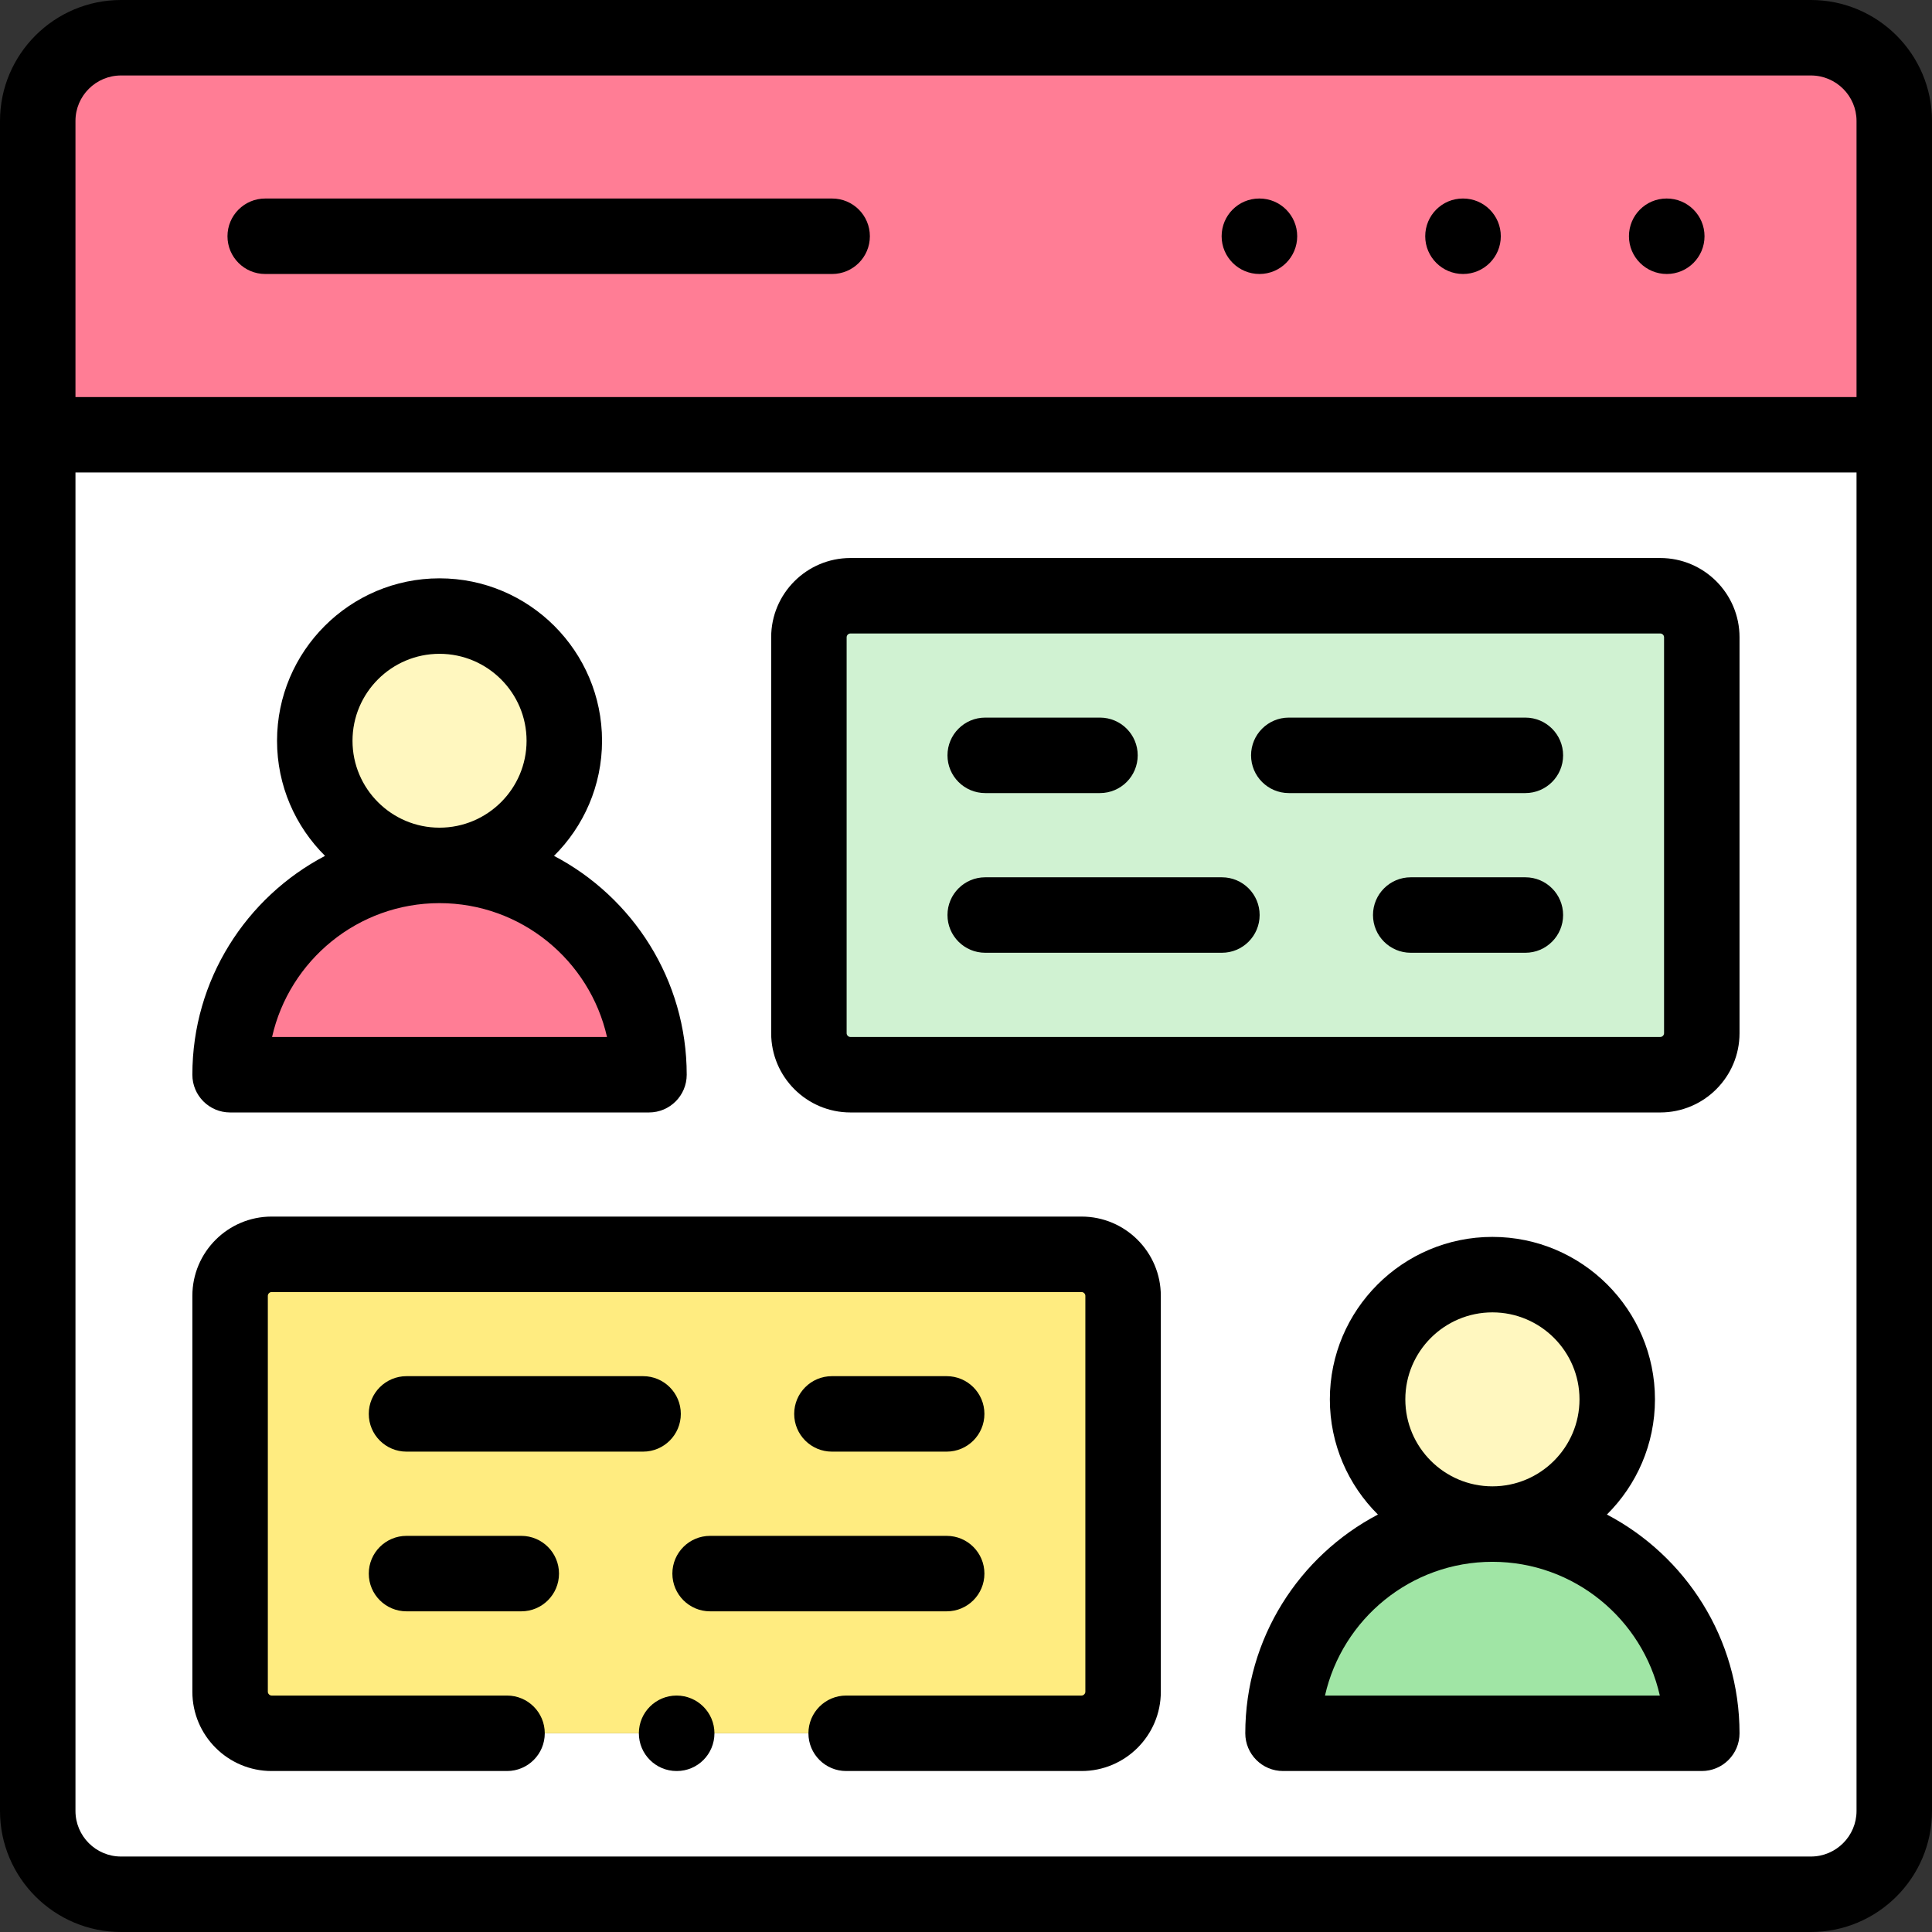
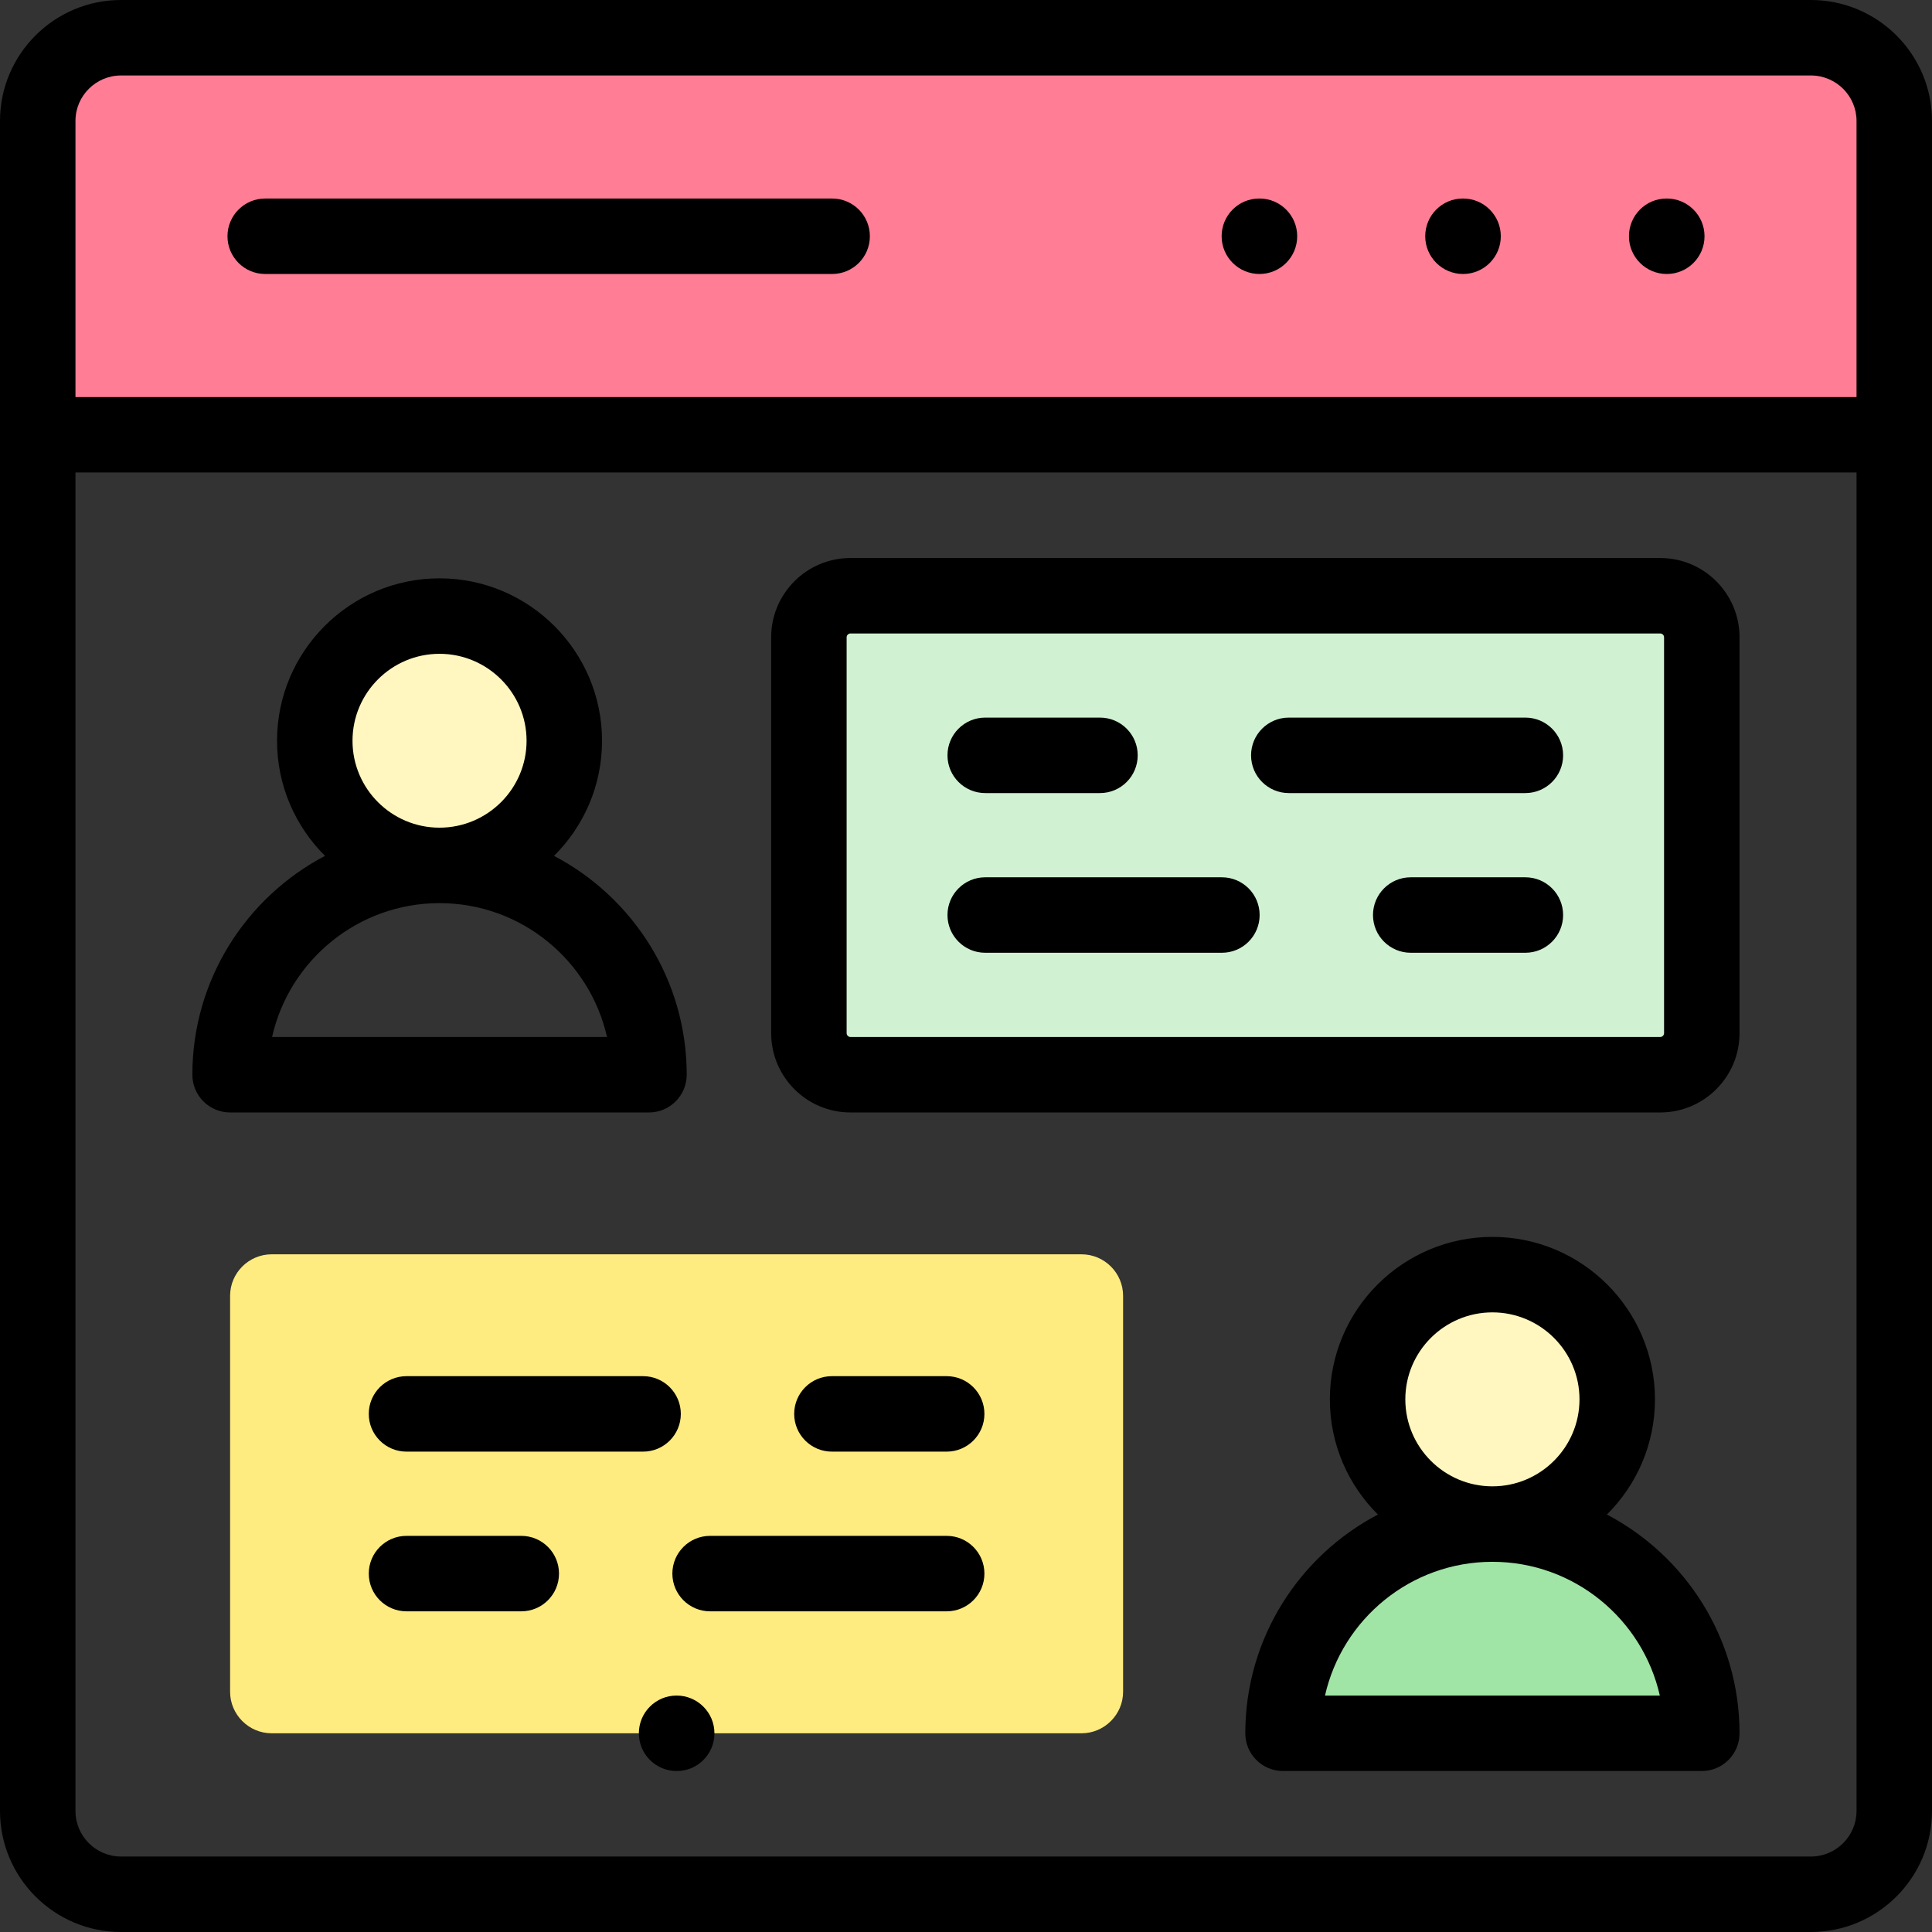
<svg xmlns="http://www.w3.org/2000/svg" id="Capa_1" enable-background="new 0 0 512 512" height="512" viewBox="0 0 512 512" width="512">
  <rect x="0" y="0" width="512" height="512" fill="#333333" stroke="none" />
  <g>
    <g>
      <path clip-rule="evenodd" d="m479.901 10h-447.83c-12.142 0-22.071 9.921-22.071 22.053v83.167h491.972l.028-83.167c0-12.132-9.957-22.053-22.099-22.053z" fill="#ff7d95" fill-rule="evenodd" />
    </g>
    <g>
-       <path clip-rule="evenodd" d="m502 479.919-.028-364.699h-491.972v364.699c0 12.132 9.929 22.081 22.071 22.081h447.83c12.142 0 22.099-9.949 22.099-22.081zm-62.014-195.105h-214.61c-6.071 0-11.007-4.961-11.007-10.998v-104.937c0-6.066 4.936-10.998 11.007-10.998h214.61c6.071 0 11.007 4.932 11.007 10.998v104.937c0 6.037-4.936 10.998-11.007 10.998zm-368 47.592h214.638c6.043 0 11.007 4.932 11.007 10.998v104.937c0 6.038-4.965 10.998-11.007 10.998h-214.638c-6.043 0-11.007-4.961-11.007-10.998v-104.936c0-6.066 4.964-10.999 11.007-10.999zm323.518 71.489c30.525 0 55.489 24.944 55.489 55.445h-110.979c0-30.501 24.965-55.445 55.49-55.445zm-33.078-33.052c0-18.255 14.809-33.051 33.078-33.051 18.27 0 33.078 14.797 33.078 33.051 0 18.255-14.809 33.051-33.078 33.051-18.27.001-33.078-14.796-33.078-33.051zm-245.958-141.502c-18.241 0-33.05-14.797-33.05-33.023 0-18.255 14.809-33.051 33.05-33.051 18.27 0 33.078 14.797 33.078 33.051 0 18.226-14.808 33.023-33.078 33.023zm55.518 55.473h-111.007c0-30.5 24.965-55.473 55.489-55.473s55.518 24.972 55.518 55.473z" fill="#fff" fill-rule="evenodd" />
-     </g>
+       </g>
    <g>
      <path clip-rule="evenodd" d="m439.986 157.881h-214.61c-6.071 0-11.007 4.932-11.007 10.998v104.937c0 6.038 4.936 10.998 11.007 10.998h214.61c6.071 0 11.007-4.961 11.007-10.998v-104.937c0-6.066-4.936-10.998-11.007-10.998z" fill="#d0f2d2" fill-rule="evenodd" />
    </g>
    <g>
      <path clip-rule="evenodd" d="m149.546 196.318c0-18.255-14.809-33.051-33.078-33.051-18.241 0-33.05 14.797-33.05 33.051 0 18.226 14.809 33.023 33.05 33.023 18.27 0 33.078-14.797 33.078-33.023z" fill="#fff7bf" fill-rule="evenodd" />
    </g>
    <g>
-       <path clip-rule="evenodd" d="m171.986 284.814c0-30.5-24.993-55.473-55.518-55.473s-55.489 24.973-55.489 55.473z" fill="#ff7d95" fill-rule="evenodd" />
-     </g>
+       </g>
    <g>
      <path clip-rule="evenodd" d="m286.624 332.406h-214.638c-6.043 0-11.007 4.932-11.007 10.998v104.937c0 6.038 4.965 10.998 11.007 10.998h214.638c6.043 0 11.007-4.961 11.007-10.998v-104.936c0-6.066-4.964-10.999-11.007-10.999z" fill="#ffec80" fill-rule="evenodd" />
    </g>
    <g>
      <path clip-rule="evenodd" d="m428.582 370.843c0-18.255-14.809-33.051-33.078-33.051s-33.078 14.797-33.078 33.051c0 18.255 14.809 33.051 33.078 33.051 18.269.001 33.078-14.796 33.078-33.051z" fill="#fff7bf" fill-rule="evenodd" />
    </g>
    <g>
      <path clip-rule="evenodd" d="m450.993 459.339c0-30.5-24.965-55.445-55.489-55.445-30.525 0-55.489 24.944-55.489 55.445z" fill="#a0e5a5" fill-rule="evenodd" />
    </g>
    <g>
      <path d="m387.73 52.61h-.057c-5.522 0-9.972 4.478-9.972 10s4.506 10 10.028 10 10-4.478 10-10-4.476-10-9.999-10z" />
      <path d="m441.716 52.61h-.057c-5.522 0-9.972 4.478-9.972 10s4.506 10 10.028 10 10-4.478 10-10-4.477-10-9.999-10z" />
      <path d="m333.773 52.61h-.057c-5.522 0-9.972 4.478-9.972 10s4.506 10 10.028 10 10-4.478 10-10-4.476-10-9.999-10z" />
      <path d="m220.525 52.61h-150.241c-5.523 0-10 4.478-10 10s4.477 10 10 10h150.241c5.523 0 10-4.478 10-10s-4.477-10-10-10z" />
      <path d="m479.9 0h-447.829c-17.684 0-32.071 14.379-32.071 32.053v447.866c0 17.689 14.387 32.081 32.071 32.081h447.829c17.7 0 32.1-14.392 32.1-32.081v-447.866c0-17.674-14.399-32.053-32.1-32.053zm12.1 479.919c0 6.661-5.428 12.081-12.1 12.081h-447.829c-6.656 0-12.071-5.42-12.071-12.081v-354.699h472zm0-374.699h-472v-73.167c0-6.646 5.415-12.053 12.071-12.053h447.829c6.672 0 12.1 5.407 12.1 12.053z" />
      <path d="m60.979 294.813h111.007c5.523 0 10-4.478 10-10 0-25.161-14.285-47.039-35.168-57.997 7.856-7.798 12.728-18.59 12.728-30.5 0-23.738-19.325-43.051-43.078-43.051-23.738 0-43.05 19.312-43.05 43.051 0 11.908 4.868 22.7 12.717 30.498-20.876 10.957-35.157 32.836-35.157 57.999.001 5.523 4.478 10 10.001 10zm55.489-121.546c12.725 0 23.078 10.341 23.078 23.051 0 12.695-10.353 23.023-23.078 23.023-12.709 0-23.05-10.328-23.05-23.023 0-12.711 10.341-23.051 23.05-23.051zm0 66.074c21.659 0 39.82 15.196 44.395 35.473h-88.763c4.572-20.277 22.723-35.473 44.368-35.473z" />
      <path d="m425.846 401.37c7.86-7.803 12.736-18.606 12.736-30.526 0-23.739-19.325-43.052-43.078-43.052s-43.078 19.312-43.078 43.052c0 11.921 4.876 22.723 12.736 30.526-20.871 10.954-35.147 32.821-35.147 57.97 0 5.522 4.478 10 10 10h110.979c5.522 0 10-4.478 10-10-.001-25.149-14.277-47.016-35.148-57.97zm-30.342-53.578c12.726 0 23.078 10.341 23.078 23.052 0 12.71-10.353 23.051-23.078 23.051s-23.078-10.341-23.078-23.051c0-12.711 10.352-23.052 23.078-23.052zm-44.366 101.548c4.574-20.262 22.723-35.445 44.366-35.445s39.792 15.184 44.366 35.445z" />
      <path d="m341.546 210.173h62.695c5.522 0 10-4.478 10-10s-4.478-10-10-10h-62.695c-5.522 0-10 4.478-10 10s4.477 10 10 10z" />
      <path d="m261.092 210.173h30.412c5.522 0 10-4.478 10-10s-4.478-10-10-10h-30.412c-5.523 0-10 4.478-10 10s4.477 10 10 10z" />
      <path d="m225.376 294.813h214.609c11.584 0 21.008-9.42 21.008-20.998v-104.936c0-11.578-9.424-20.998-21.008-20.998h-214.609c-11.583 0-21.007 9.42-21.007 20.998v104.937c0 11.578 9.423 20.997 21.007 20.997zm-1.007-125.934c0-.541.461-.998 1.007-.998h214.609c.546 0 1.008.457 1.008.998v104.937c0 .531-.471.998-1.008.998h-214.609c-.537 0-1.007-.467-1.007-.998z" />
-       <path d="m71.986 469.34h62.383c5.523 0 10-4.478 10-10s-4.477-10-10-10h-62.383c-.518 0-1.007-.485-1.007-.999v-104.937c0-.531.471-.998 1.007-.998h214.638c.536 0 1.007.467 1.007.998v104.937c0 .514-.489.999-1.007.999h-62.383c-5.523 0-10 4.478-10 10s4.477 10 10 10h62.383c11.583 0 21.007-9.42 21.007-20.999v-104.937c0-11.578-9.424-20.998-21.007-20.998h-214.638c-11.583 0-21.007 9.42-21.007 20.998v104.937c0 11.579 9.423 20.999 21.007 20.999z" />
      <path d="m261.092 252.493h62.724c5.522 0 10-4.478 10-10s-4.478-10-10-10h-62.724c-5.523 0-10 4.478-10 10s4.477 10 10 10z" />
      <path d="m404.241 232.493h-30.383c-5.522 0-10 4.478-10 10s4.478 10 10 10h30.383c5.522 0 10-4.478 10-10s-4.477-10-10-10z" />
      <path d="m170.425 364.698h-62.695c-5.523 0-10 4.478-10 10s4.477 10 10 10h62.695c5.523 0 10-4.478 10-10s-4.477-10-10-10z" />
      <path d="m250.879 384.698c5.523 0 10-4.478 10-10s-4.478-10-10-10h-30.411c-5.523 0-10 4.478-10 10s4.477 10 10 10z" />
      <path d="m178.185 417.019c0 5.522 4.477 10 10 10h62.695c5.523 0 10-4.478 10-10s-4.478-10-10-10h-62.695c-5.523 0-10 4.477-10 10z" />
      <path d="m138.142 407.019h-30.412c-5.523 0-10 4.478-10 10s4.477 10 10 10h30.411c5.523 0 10-4.478 10-10s-4.476-10-9.999-10z" />
      <path d="m179.305 449.34c-5.523 0-10 4.478-10 10s4.477 10 10 10h.057c5.523 0 9.972-4.478 9.972-10s-4.506-10-10.029-10z" />
    </g>
  </g>
</svg>